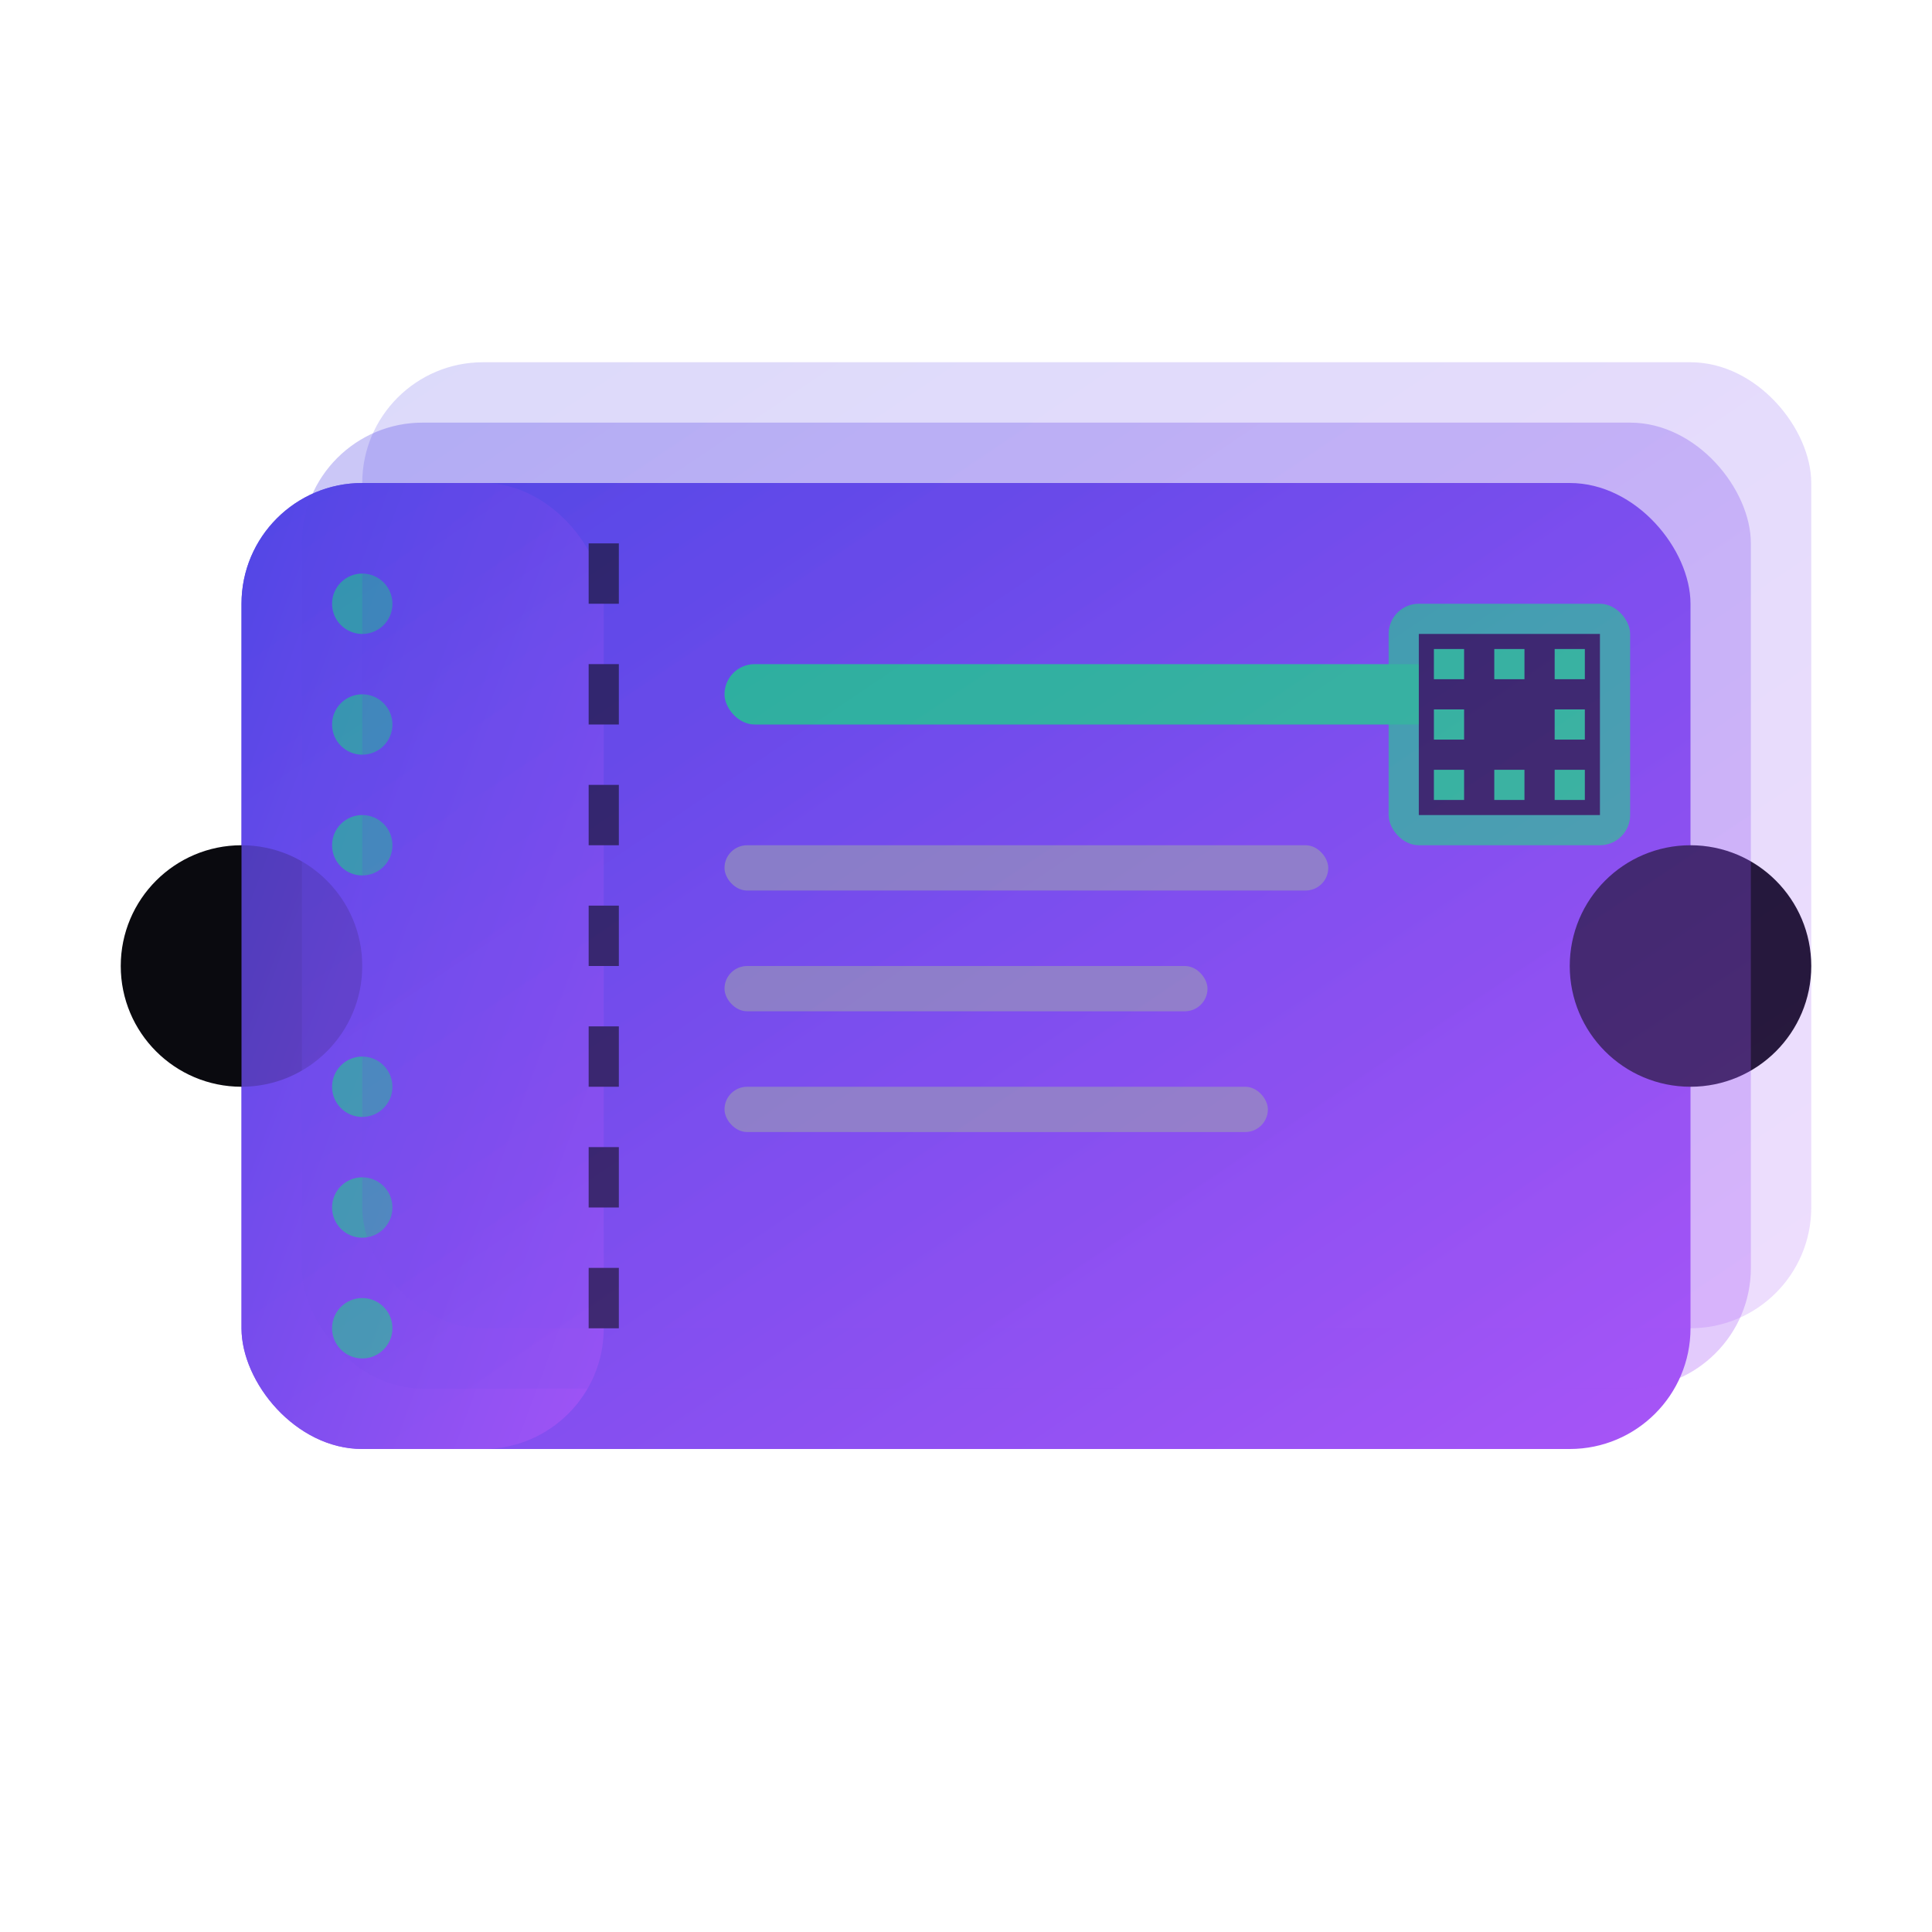
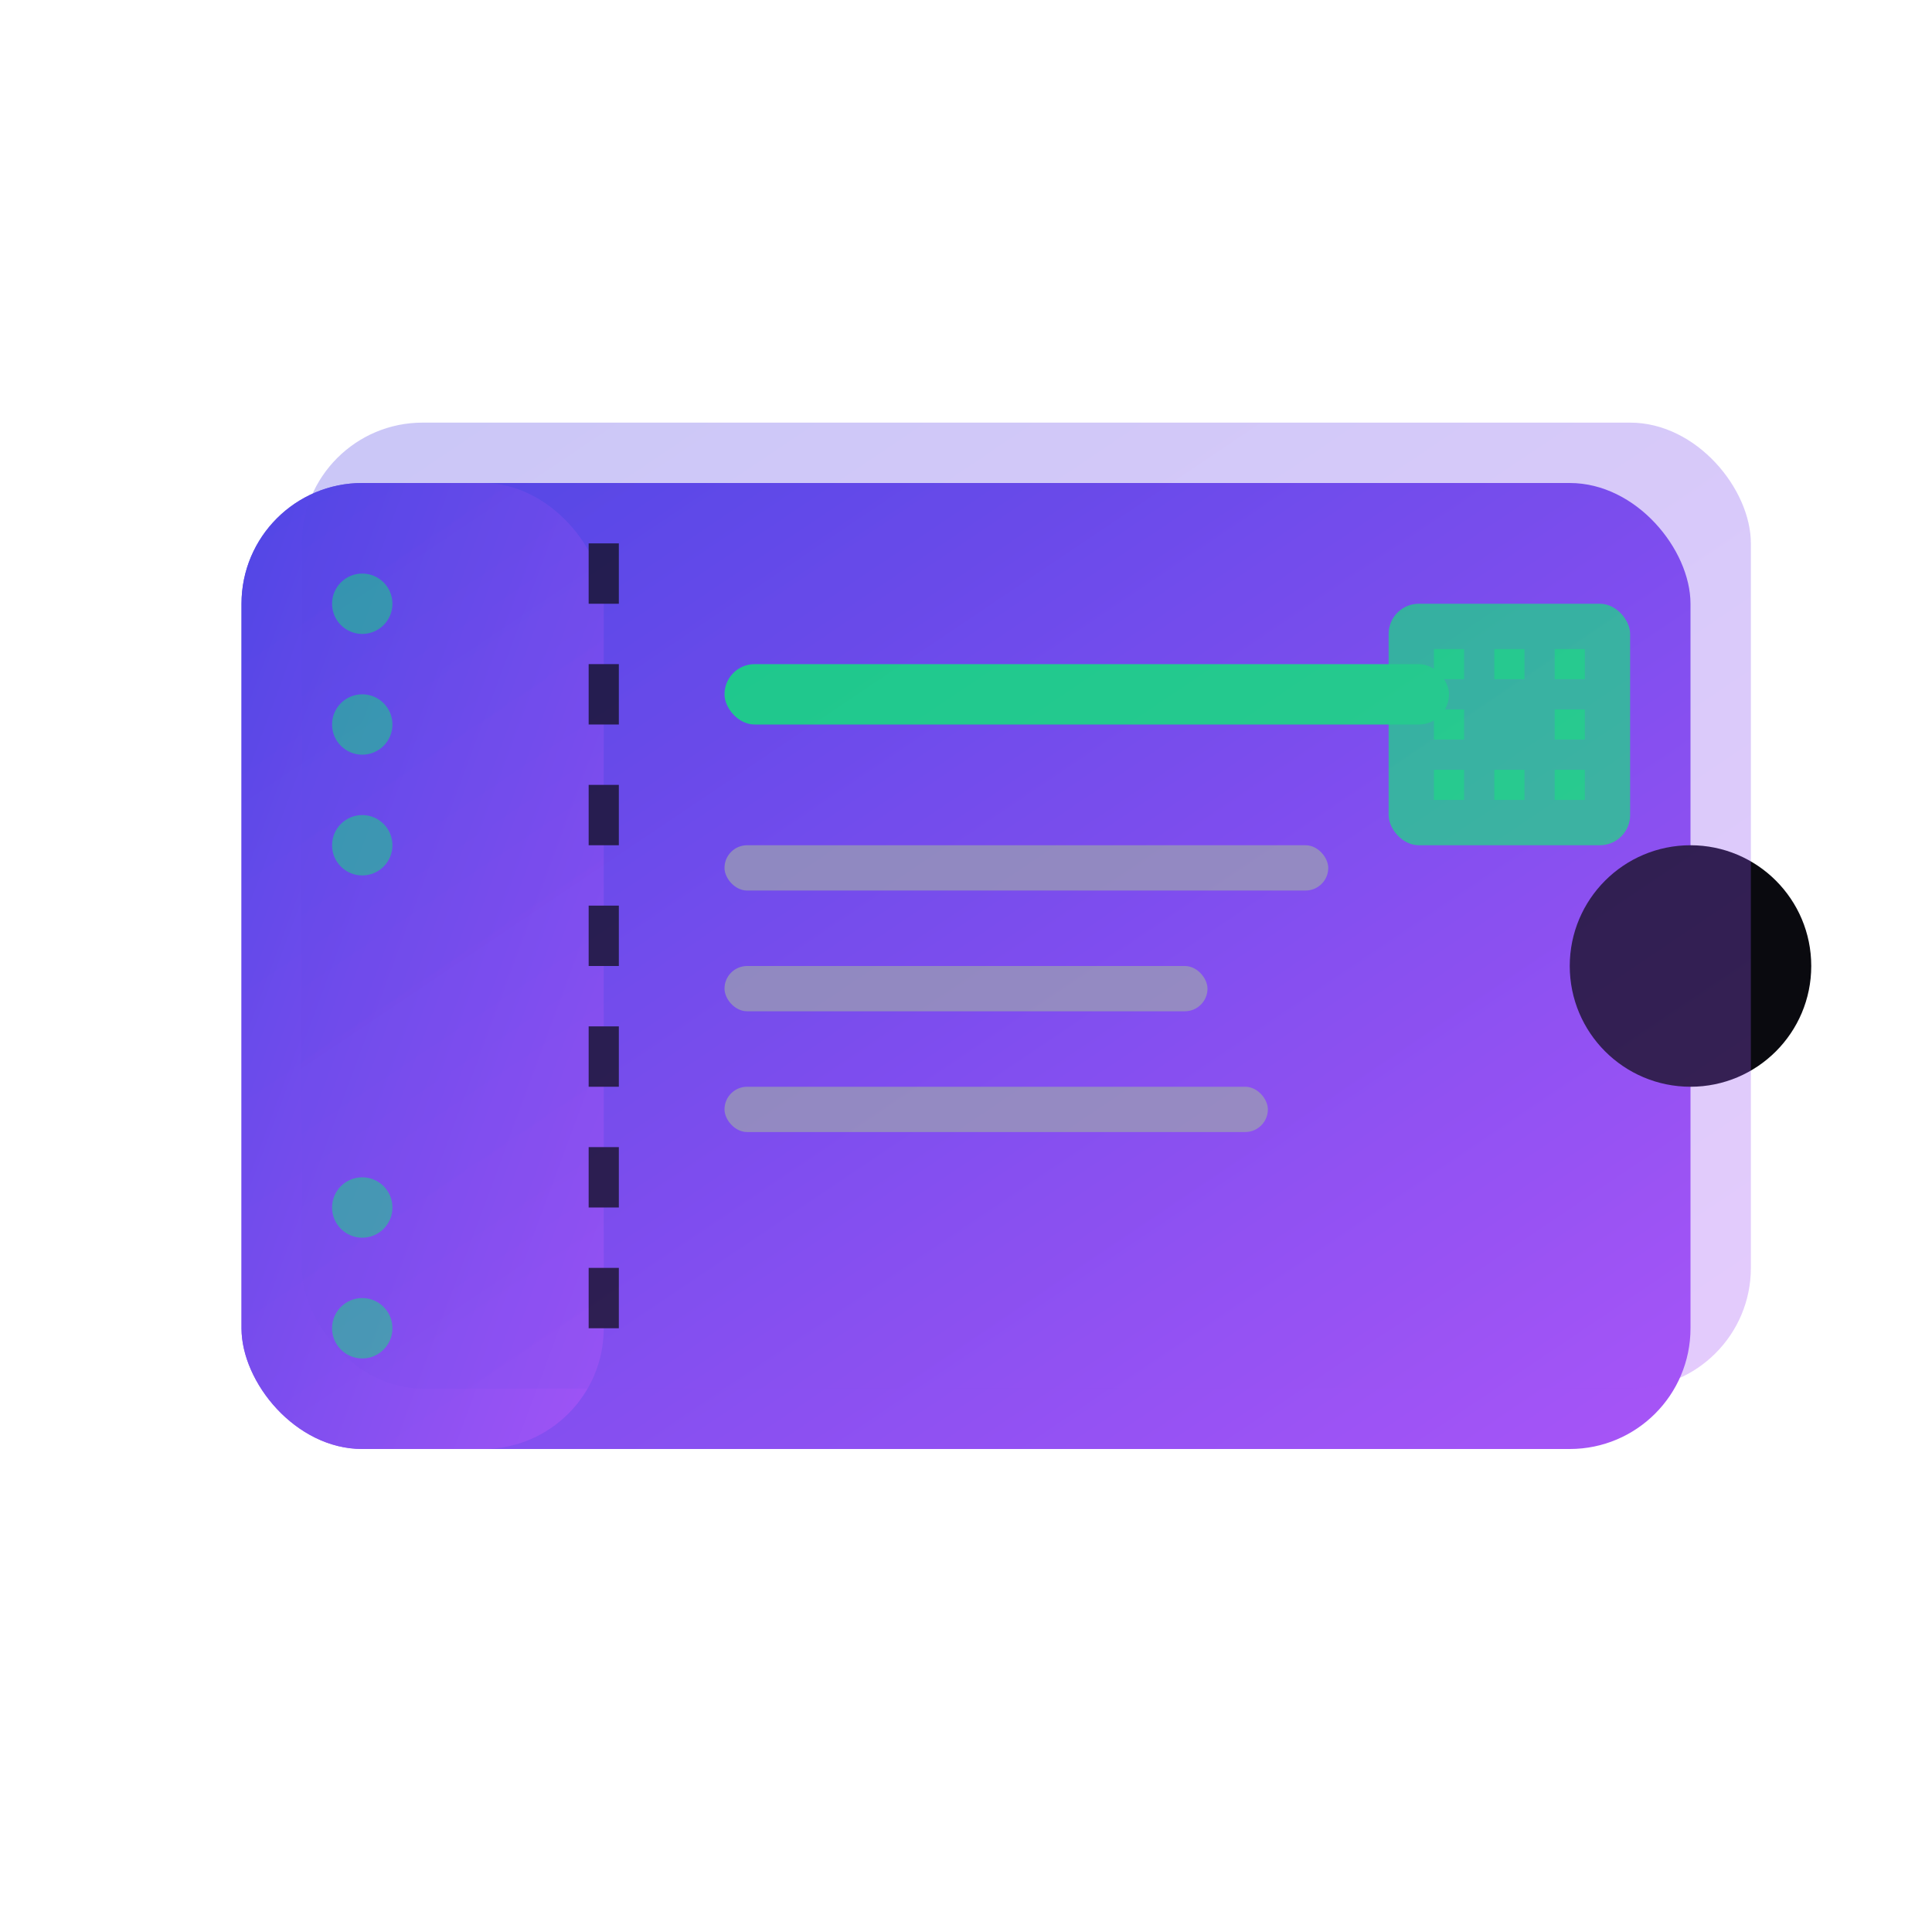
<svg xmlns="http://www.w3.org/2000/svg" width="64" height="64" viewBox="0 0 64 64" fill="none">
  <defs>
    <linearGradient id="ticketsGradient" x1="0%" y1="0%" x2="100%" y2="100%">
      <stop offset="0%" style="stop-color:#4F46E5;stop-opacity:1" />
      <stop offset="100%" style="stop-color:#A855F7;stop-opacity:1" />
    </linearGradient>
    <filter id="ticketsGlow">
      <feGaussianBlur stdDeviation="2" result="coloredBlur" />
      <feMerge>
        <feMergeNode in="coloredBlur" />
        <feMergeNode in="SourceGraphic" />
      </feMerge>
    </filter>
  </defs>
  <rect x="8" y="16" width="48" height="32" rx="4" fill="url(#ticketsGradient)" filter="url(#ticketsGlow)" />
-   <circle cx="8" cy="32" r="4" fill="#0A0A0F" />
  <circle cx="56" cy="32" r="4" fill="#0A0A0F" />
  <rect x="8" y="16" width="12" height="32" rx="4" fill="url(#ticketsGradient)" opacity="0.8" />
  <line x1="20" y1="18" x2="20" y2="46" stroke="#0A0A0F" stroke-width="1" stroke-dasharray="2,2" />
  <rect x="24" y="22" width="24" height="2" rx="1" fill="#00FF66" />
  <rect x="24" y="28" width="20" height="1.5" rx="0.75" fill="#9CA3AF" />
  <rect x="24" y="32" width="16" height="1.5" rx="0.75" fill="#9CA3AF" />
  <rect x="24" y="36" width="18" height="1.5" rx="0.75" fill="#9CA3AF" />
  <rect x="46" y="20" width="8" height="8" rx="1" fill="#00FF66" opacity="0.8" />
-   <rect x="47" y="21" width="6" height="6" fill="#0A0A0F" />
  <rect x="47.5" y="21.5" width="1" height="1" fill="#00FF66" />
  <rect x="49.5" y="21.5" width="1" height="1" fill="#00FF66" />
  <rect x="51.5" y="21.5" width="1" height="1" fill="#00FF66" />
  <rect x="47.5" y="23.5" width="1" height="1" fill="#00FF66" />
  <rect x="51.5" y="23.5" width="1" height="1" fill="#00FF66" />
  <rect x="47.5" y="25.5" width="1" height="1" fill="#00FF66" />
  <rect x="49.5" y="25.5" width="1" height="1" fill="#00FF66" />
  <rect x="51.5" y="25.5" width="1" height="1" fill="#00FF66" />
  <circle cx="12" cy="20" r="1" fill="#00FF66" opacity="0.6" />
  <circle cx="12" cy="24" r="1" fill="#00FF66" opacity="0.6" />
  <circle cx="12" cy="28" r="1" fill="#00FF66" opacity="0.6" />
-   <circle cx="12" cy="36" r="1" fill="#00FF66" opacity="0.6" />
  <circle cx="12" cy="40" r="1" fill="#00FF66" opacity="0.6" />
  <circle cx="12" cy="44" r="1" fill="#00FF66" opacity="0.6" />
  <rect x="10" y="14" width="48" height="32" rx="4" fill="url(#ticketsGradient)" opacity="0.3" />
-   <rect x="12" y="12" width="48" height="32" rx="4" fill="url(#ticketsGradient)" opacity="0.2" />
</svg>